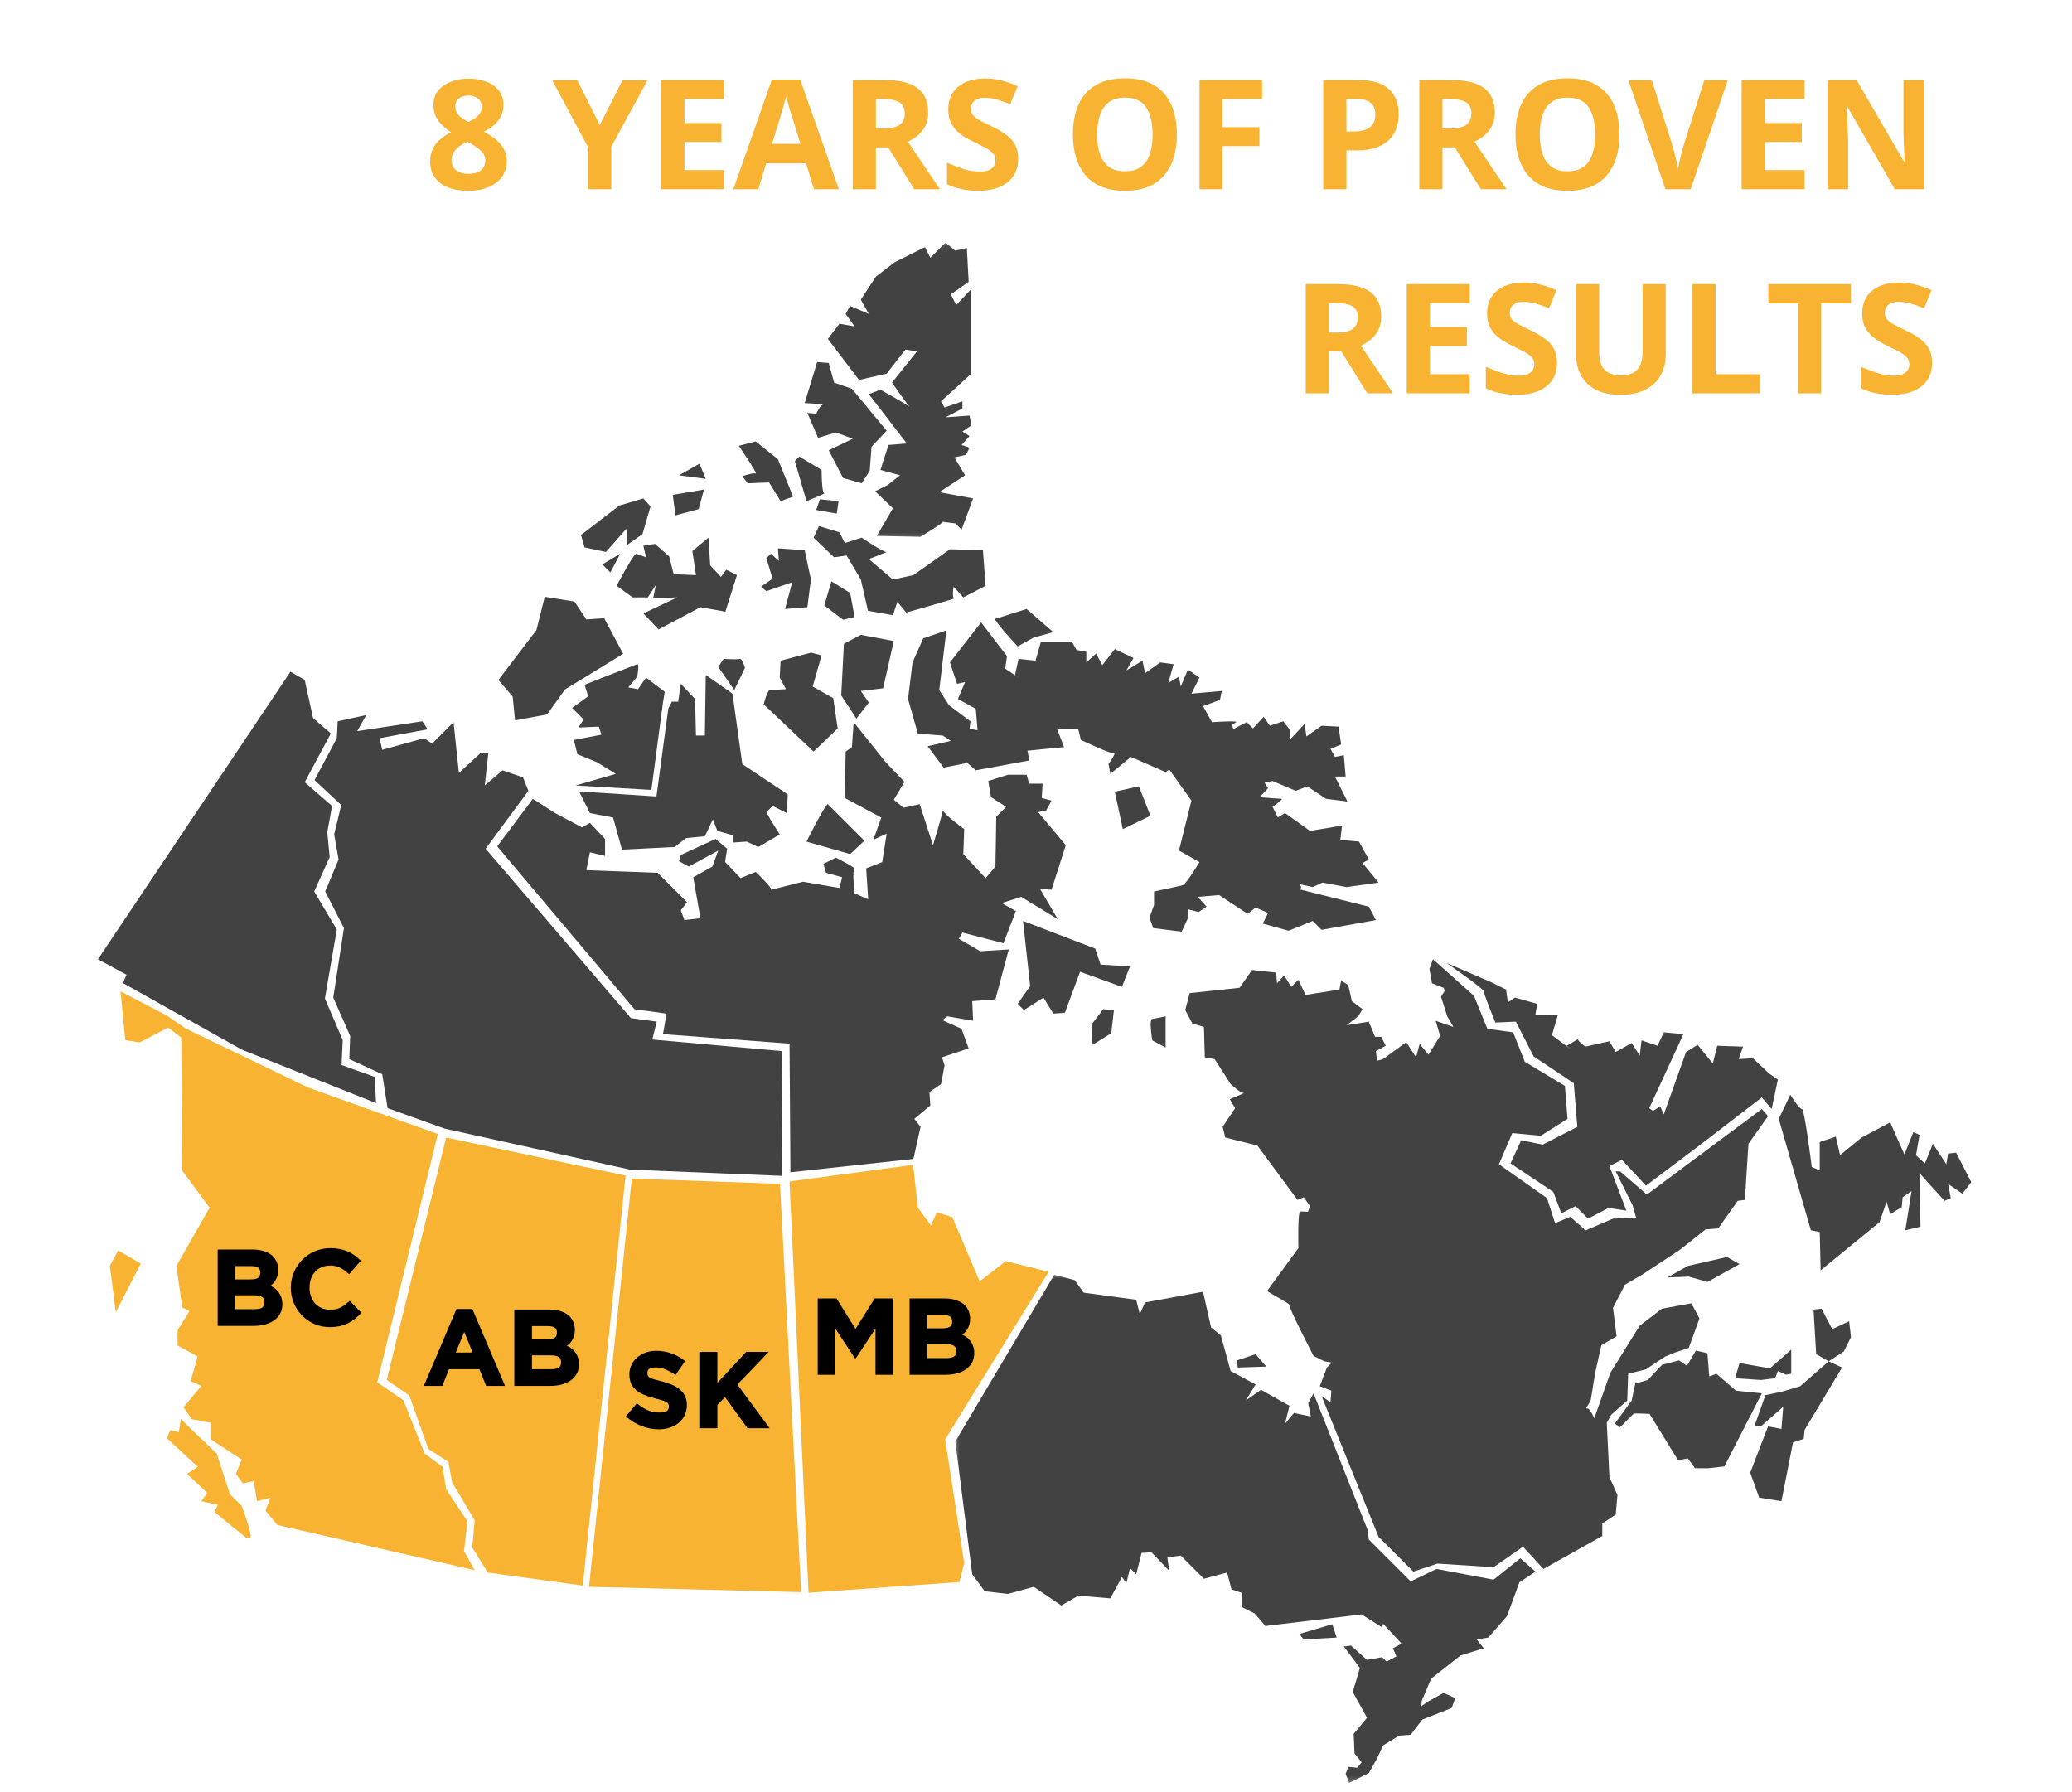
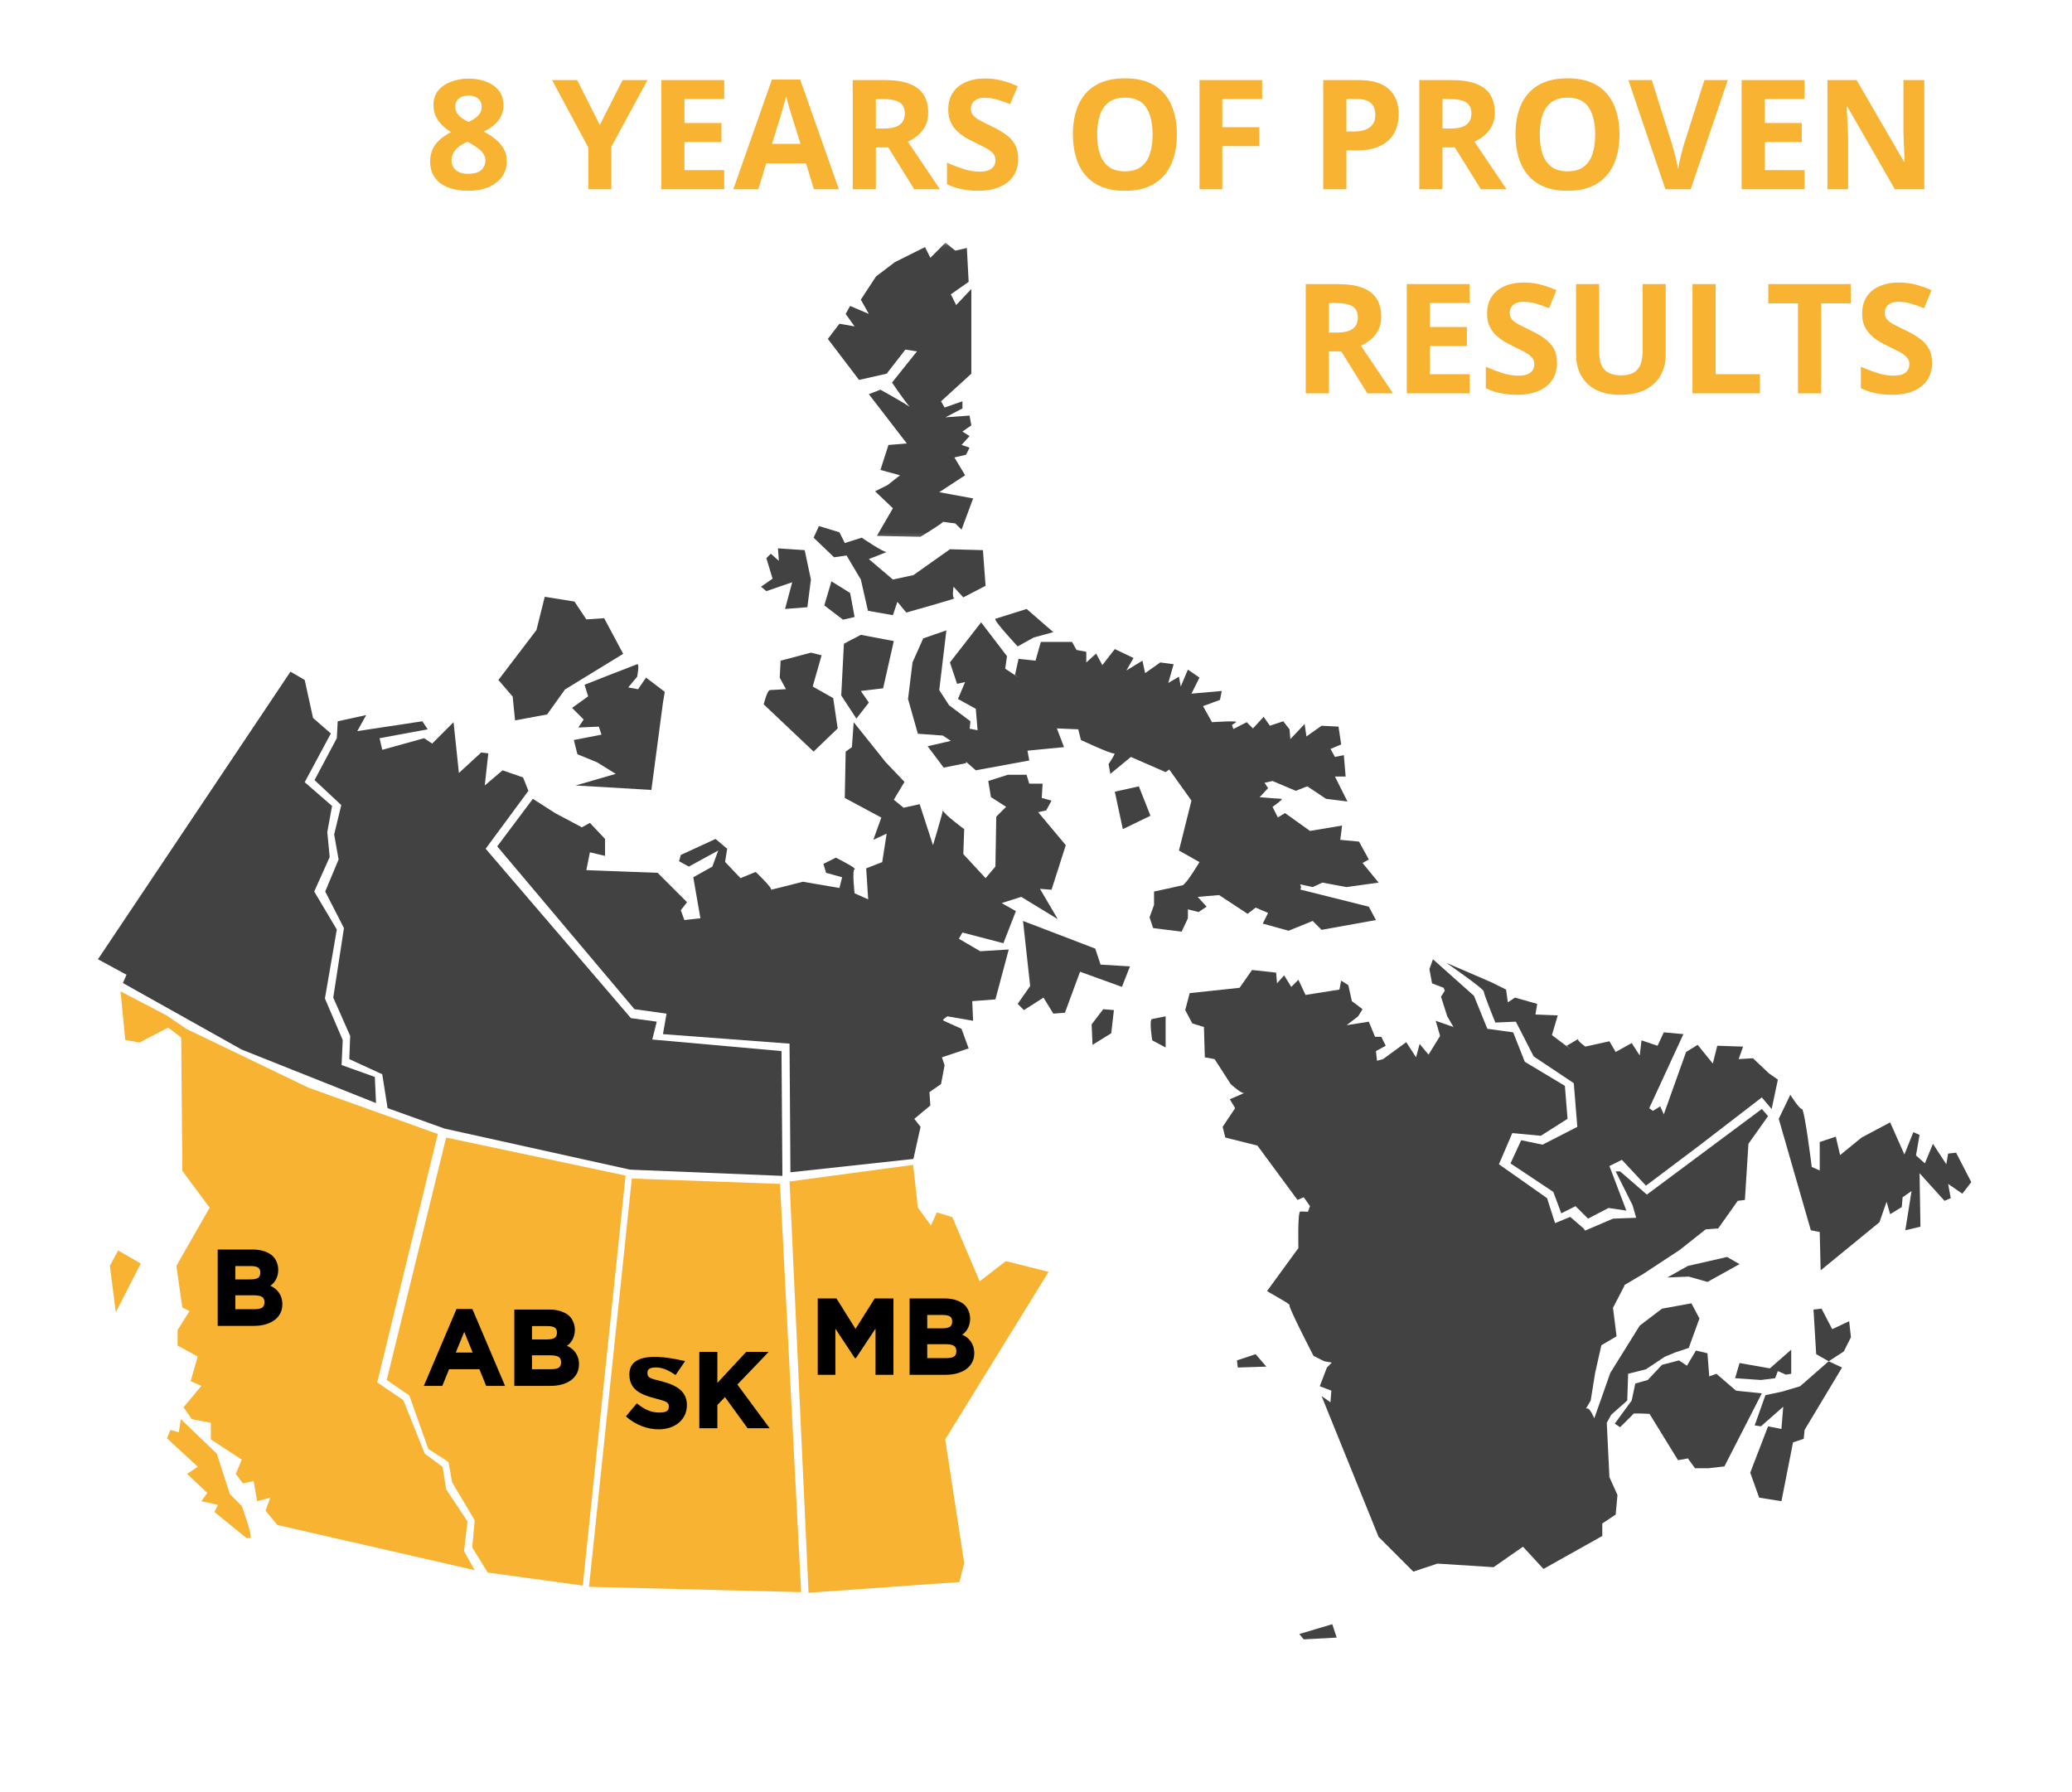
<svg xmlns="http://www.w3.org/2000/svg" width="325" height="281" viewBox="0 0 325 281" fill="none">
  <path d="M99.101 184.843L92.389 248.874L125.659 249.712L122.35 185.681L99.101 184.843ZM164.472 199.477L157.761 197.796L153.662 200.969L149.373 190.901L146.95 190.155L146.02 192.209L143.971 189.41L143.224 182.698L123.842 185.308L126.822 249.804L150.493 248.129L151.239 245.146L148.259 225.756L164.472 199.477ZM69.979 178.413L60.661 216.44L64.198 218.861L67.183 227.253L70.352 229.301L70.909 232.468L74.451 238.434L74.078 242.719L76.501 246.637L91.41 248.685L98.122 184.379L69.979 178.413Z" fill="#F8B332" />
  <path d="M73.332 238.623L69.979 233.587L69.416 230.047L66.62 227.994L63.267 219.607L59.168 216.813L68.67 177.856L48.358 170.582L29.208 161.358L26.131 159.261L18.906 155.484L19.652 163.13L21.891 163.503L26.374 161.169L28.424 162.725L28.597 183.633L32.885 189.41L27.667 198.542L28.597 205.07L29.722 205.627L27.856 208.61V211.036L31.009 212.754L29.906 216.624L31.582 217.369L28.786 220.725L30.09 222.59L33.075 223.152V225.756L37.92 228.928L36.99 231.166L38.104 232.657L39.781 232.284L40.343 235.451L42.393 234.894L41.646 236.942L43.512 239.18L74.451 246.264L72.775 243.281L73.332 238.623ZM17.229 198.542L18.165 205.816L22.075 198.175L18.533 196.121L17.229 198.542ZM36.054 234.332L34.005 227.994L28.37 222.59L28.04 224.638L26.737 224.27L26.18 225.573L31.025 230.047L29.343 231.166L32.512 234.149L31.582 235.451L34.194 236.013L33.632 237.132L38.661 241.233H39.224C39.786 241.233 37.92 236.197 37.92 236.197L36.054 234.332Z" fill="#F8B332" />
  <path d="M15.364 150.453L19.841 152.879L19.279 154.181L37.92 164.622L58.979 173.009L58.795 168.907L53.576 167.043L53.76 163.13L50.964 156.602L52.83 145.794L49.288 139.828L51.711 134.425L51.337 130.507L52.084 126.411L47.795 122.682L51.895 115.041L49.104 112.614L47.795 106.648L45.562 105.346L15.364 150.453ZM80.789 112.987L85.819 112.052L88.615 108.14L97.749 102.547L94.763 96.959L91.968 97.143L90.107 94.349L85.446 93.603L84.142 98.823L78.177 106.648L80.416 109.258L80.789 112.987Z" fill="#424242" />
  <path d="M53.528 126.27L52.414 130.88L53.111 134.798L51.013 139.829L53.95 145.562L52.273 156.467L54.928 162.476L54.788 166.113L59.958 168.491L60.796 173.803L69.741 177.013L98.82 183.449L122.723 184.427L122.582 164.854L102.313 163.038L103.011 160.239L98.96 159.683L76.176 133.117L82.882 124.033L82.044 121.936L78.832 120.818L76.036 123.195L76.593 118.159L75.479 118.018L71.98 121.234L71.141 113.268L67.788 116.624L66.528 115.781L59.958 117.602L59.536 115.781L67.085 114.387L66.247 113.128L56.042 114.668L57.443 112.15L52.971 113.128L52.83 115.781L49.337 122.352L53.528 126.27ZM91.551 112.847L90.713 114.106L93.925 113.965L94.347 115.225L90.01 116.062L90.572 118.299L93.649 119.558L96.581 121.374L90.291 123.195L102.172 123.892L103.989 110.193L104.271 108.513L101.334 106.276L100.08 108.097L98.538 107.816L99.939 106.135C99.939 106.135 100.355 104.038 99.939 104.179C99.517 104.319 91.692 107.394 91.692 107.394L92.249 109.215L89.734 111.031L91.551 112.847Z" fill="#424242" />
-   <path d="M110.56 115.365H109.165L109.024 109.631L106.785 107.254L106.369 110.053H105.39L104.828 111.123L102.967 124.919L91.411 124.168L91.686 124.314L90.854 124.168L92.53 127.529L96.164 128.226L97.559 133.257L105.807 132.841L107.624 131.442L110.56 131.161L111.82 128.507L112.518 130.323L115.033 131.02V132.139L117.131 131.998L118.948 132.841L122.306 130.88L120.906 128.642L120.208 127.389L121.187 126.405L123.42 127.529L123.561 124.589L116.433 119.839L114.892 108.794L110.701 105.859L110.56 115.365ZM116.85 104.741C116.85 104.741 116.433 103.201 116.011 103.341C115.595 103.482 113.497 103.341 113.497 103.341L112.659 104.6L115.173 108.232L116.85 104.741ZM126.498 131.998L133.349 133.96L135.583 131.858L129.85 126.13C129.434 126.13 126.498 131.998 126.498 131.998ZM95.045 86.567L98.257 82.931L98.398 85.449L100.777 83.768L102.037 79.434L100.912 78.175L97.143 79.294L91.129 83.909L91.692 85.865L95.045 86.567ZM95.742 89.783L97.284 86.843L94.488 88.524L95.742 89.783ZM101.334 87.405L99.798 86.843C99.376 86.843 96.721 91.879 96.721 91.879L99.236 93.695H101.615L102.875 91.739L102.454 93.836L106.228 93.695L100.918 96.213L103.292 98.726L109.863 95.235L113.778 95.932L115.595 90.199L113.913 89.361L113.08 90.48L111.398 88.664L111.123 84.33L108.603 86.427L109.165 90.199L105.666 90.058L104.968 87.264L102.735 85.308L100.918 85.584L101.334 87.405ZM109.581 79.856L110.42 76.781L105.525 77.618L105.947 80.834L109.581 79.856ZM109.722 72.723L106.51 74.544L110.701 75.1L109.722 72.723ZM118.532 74.263C118.11 74.122 116.433 74.684 116.433 74.684L117.272 75.803L120.624 75.662L122.442 78.597L124.399 77.9L122.025 72.025L118.532 69.232L115.876 69.929C115.876 69.929 118.948 74.403 118.532 74.263ZM129.012 63.498C128.596 63.639 128.033 64.898 128.033 64.898L126.638 64.757L128.315 68.67L131.111 67.832L133.766 68.81L129.991 70.626L132.23 74.96L135.161 75.803L136.421 73.841L136.702 70.069L139.076 67.551L133.625 60.98L130.829 60.002L129.991 56.927L128.174 56.786L126.216 63.217C126.216 63.217 129.434 63.358 129.012 63.498ZM129.293 77.338C128.872 77.338 128.872 73.706 128.872 73.706L125.378 71.609L124.68 72.306L126.498 78.597C126.498 78.597 129.71 77.338 129.293 77.338ZM131.527 78.597L128.596 78.316L128.033 79.996L131.251 80.553L131.527 78.597Z" fill="#424242" />
  <mask id="mask0_174_142" style="mask-type:luminance" maskUnits="userSpaceOnUse" x="128" y="38" width="26" height="47">
    <path d="M128.693 38.056H153.613V84.773H128.693V38.056Z" fill="white" />
  </mask>
  <g mask="url(#mask0_174_142)">
    <path d="M139.076 58.608L142.013 54.83L143.83 55.111L139.915 60.002C139.915 60.002 141.78 62.752 142.678 63.801C141.434 62.963 138.098 61.12 138.098 61.12L136.281 61.823L142.235 69.55L139.358 69.788L138.098 73.706L141.175 74.544L139.217 76.078L137.259 77.056L140.055 79.715L137.541 84.049L144.387 84.19C144.387 84.19 147.832 82.098 147.913 81.839C148.286 81.909 149.838 82.093 149.838 82.093L150.823 83.071L152.64 78.175L147.324 77.197L151.38 74.544L149.703 71.745L151.52 71.328L152.077 70.21L150.823 69.788L152.077 68.394L150.958 67.692L152.358 66.713L152.077 65.179L148.302 65.454L150.958 64.06V62.941L148.162 63.92L147.605 62.941L152.358 58.608V45.325L149.979 47.843L149.141 46.162L151.937 44.206L151.655 38.894L149.838 39.31L148.302 38.056L145.928 40.434L145.09 38.754L140.337 41.131L137.4 43.368L135.02 47L136.281 49.237L133.344 47.983L132.646 49.237L134.047 51.193L131.668 50.777L129.85 53.155L134.745 59.586L139.076 58.608Z" fill="#424242" />
  </g>
  <path d="M120.208 92.717L124.264 91.317L123.139 95.511L126.638 95.235L127.195 90.896L126.216 86.286L122.025 86.005L122.166 87.962L120.906 86.843L120.208 87.546L121.181 90.761L119.37 92.02L120.208 92.717ZM143.273 90.199L140.055 90.896L136.281 87.686C136.281 87.686 139.498 86.427 139.076 86.567C138.66 86.708 135.166 84.33 135.166 84.33L132.511 85.168L131.668 83.487L128.455 82.509L127.617 84.33L130.829 87.405L132.787 87.124L135.026 90.896L136.14 95.792L140.055 96.489L140.758 94.392L142.154 96.073C142.154 96.073 150.12 93.836 149.703 93.836C149.281 93.836 149.563 92.02 149.563 92.02L151.098 93.695L154.592 91.879L154.176 86.286L149.005 86.146L143.273 90.199ZM130.413 91.177L129.293 94.954L132.23 97.192L134.047 96.77L133.344 92.998L130.413 91.177ZM127.195 102.363L122.442 103.622L122.301 106.276L123.28 108.091L120.765 108.232C120.343 108.232 119.786 110.469 119.786 110.469L127.617 117.878L131.392 114.246L130.689 109.491L127.476 107.675L128.872 102.779L127.195 102.363ZM140.196 100.547L135.026 99.569L132.371 100.963L131.949 109.075L134.328 112.706L136.281 110.193L135.026 108.372L138.519 107.956L140.196 100.547Z" fill="#424242" />
  <path d="M165.916 144.163L163.12 139.407L164.937 139.548L167.171 132.56L162.839 127.383L164.099 127.108L164.937 125.568L163.401 125.152L163.537 122.914H161.444L161.022 121.515H158.091L155.014 122.493L155.43 125.011L157.81 126.546L156.268 128.086L156.133 135.916L154.592 137.732L151.098 133.955L151.239 130.042C151.239 130.042 148.156 127.789 147.891 127.108C147.718 128.026 146.345 132.56 146.345 132.56L144.252 126.13L141.732 126.686L140.196 125.433L141.872 122.633L138.936 119.558L133.906 113.268L133.625 117.181L132.646 117.883L132.506 125.152L138.238 128.226L136.983 131.723L139.076 130.745L138.379 135.214L135.864 136.192L136.178 141.055L134.047 140.11C134.047 140.11 133.625 136.473 134.047 136.332C134.463 136.192 131.11 134.517 131.11 134.517L129.153 135.495L129.575 136.894L132.089 137.591L131.667 139.272L125.935 138.294C125.935 138.294 120.484 139.688 120.906 139.548C121.327 139.407 118.531 136.754 118.531 136.754L116.152 137.732L113.729 135.181L114.059 133.117L112.237 131.582L106.785 134.095L106.51 135.073L108.045 135.916L112.658 133.398L111.728 135.927L108.743 137.591L109.863 144.022L107.348 144.303L106.785 142.763L107.764 141.504L103.151 136.894L91.968 136.473L92.53 133.679L94.904 134.236V131.582L92.53 129.064L91.27 129.761L87.079 127.529L83.58 125.292L77.993 132.744L99.517 158.283L104.552 158.98L103.989 162.195L123.842 163.687L123.983 183.865L143.273 181.768L144.392 176.737L143.414 175.478L145.928 173.382L145.788 171.285L147.605 170.026L148.162 167.091L147.745 165.832L151.937 164.433L150.817 161.358L148.027 160.099L147.913 159.915L148.584 159.402L152.634 160.099L152.499 157.024L156.133 156.743L158.226 148.918L153.754 149.194L150.401 147.237L150.958 146.259L157.388 147.935L159.345 142.903L157.112 141.644L160.184 140.666L165.916 144.163Z" fill="#424242" />
  <path d="M147.886 126.967C147.864 127 147.87 127.048 147.891 127.108C147.918 126.973 147.918 126.913 147.886 126.967ZM177.24 151.571L172.627 151.29L171.789 148.778L160.465 144.444L161.584 154.646L159.627 157.445L160.606 158.424L163.677 156.467L165.219 158.98L167.036 158.84L169.41 152.409L175.98 154.787L177.24 151.571ZM178.636 123.33L174.861 124.173L176.121 130.042L180.453 127.945L178.636 123.33ZM171.367 163.876L174.304 162.055L174.72 158.424L173.044 158.283L171.227 160.661L171.367 163.876ZM180.734 163.174L182.832 164.292V159.402L180.734 159.818C180.177 159.818 180.734 163.174 180.734 163.174ZM162.141 99.985L165.219 99.148L161.027 95.511L156.133 97.051C155.711 97.192 159.627 101.385 159.627 101.385L162.141 99.985Z" fill="#424242" />
  <path d="M162.423 103.622L159.767 103.341L159.205 105.859L159.897 106.357L157.669 104.876L157.95 102.92L153.894 97.608L149 103.898L150.119 107.254L151.38 106.978L150.26 109.631L153.056 111.172L153.337 114.527L152.093 114.295L152.218 113.128L148.865 110.61L147.324 108.232L148.443 98.867C148.021 99.007 144.809 100.126 144.809 100.126L143.132 103.898L142.429 109.631L143.971 115.084L147.886 115.365L149.141 116.203L145.506 117.04L148.021 120.396L151.52 119.699L151.542 119.488L153.056 120.818L161.444 119.277L161.163 117.737L166.895 117.181L165.776 114.246L169.129 114.387L169.55 116.062C169.55 116.062 174.304 118.299 174.726 118.159C175.142 118.018 173.882 119.839 173.882 119.839L174.163 121.374L177.381 118.721L182.832 121.099C182.832 121.099 183.043 120.947 183.4 120.693L186.883 125.568L184.925 133.398L188.143 135.214C188.143 135.214 186.045 138.71 185.488 138.85C184.925 138.991 181.015 139.829 181.015 139.829V141.925L180.312 143.881L180.875 145.562L185.347 146.119L186.326 144.022V142.622L188.002 143.044L189.262 142.206L187.862 140.666L191.215 140.385L195.692 143.325L196.947 142.347L198.905 143.184L198.067 144.86L202.123 145.978L205.897 144.444L207.293 145.838L215.821 144.303L214.702 142.206L203.967 139.521L204.08 139.131L203.934 138.699C204.772 138.867 205.897 139.131 205.897 139.131L207.433 138.429L211.208 139.131L216.237 138.429L213.723 135.354L214.702 134.797L213.166 131.998L210.229 131.723L210.51 129.485L205.476 130.323L201.56 127.524L200.435 128.205L199.602 126.546C199.602 126.546 201.42 125.287 201.003 125.287C200.668 125.287 198.434 125.108 197.569 125.038L198.905 123.611L198.348 122.774L199.602 122.493L203.242 124.033L205.054 123.33L207.99 125.287L211.349 125.708L209.391 121.796H211.067L210.786 118.44L209.391 118.721L208.693 117.462L210.37 116.759L209.948 113.965L207.293 113.825L204.918 115.505L204.637 113.549L202.398 115.922L202.263 114.387L201.284 113.128L199.186 113.825L198.207 112.425L196.531 114.246L195.552 113.268C195.552 113.268 194.194 113.976 193.459 114.344L193.232 113.717C193.589 113.463 193.821 113.301 193.875 113.268C194.292 112.987 190.101 113.268 190.101 113.268L188.7 110.75L191.355 109.772L191.637 108.372L186.883 108.794L188.143 106.276L186.326 105.022L185.206 107.675L184.925 106.135L183.249 107.113L184.087 104.179L181.989 103.898L179.615 105.578L179.198 103.622L176.678 105.157L177.797 103.201L174.861 101.801L172.909 104.319L171.93 102.504L170.389 103.898V102.223L168.853 101.942L168.155 100.683H163.261L162.423 103.622ZM309.2 185.405L306.821 180.79L305.566 180.931L305.285 182.606L303.187 179.391L301.927 182.466L300.531 181.212L301.088 177.996L300.11 177.575L298.714 181.071L296.475 176.035L292.003 178.413L288.623 181.169L287.953 178.272L285.432 179.115V183.579L284.178 183.028C284.178 183.028 283.058 173.944 282.636 173.944C282.22 173.944 280.819 171.706 280.819 171.706L279.002 175.478L284.037 192.955L285.432 193.23L285.573 199.245L294.799 191.695L295.918 188.48L296.475 190.436L298.298 189.318L298.433 187.783L299.834 186.805L298.855 192.955L301.229 192.393L301.088 184.006L305.004 188.34L305.983 187.918L305.566 185.681L307.8 187.221L309.2 185.405ZM270.896 197.148L264.747 198.548L261.529 200.363L264.888 200.223L267.824 201.06L272.853 198.267L270.896 197.148ZM277.466 168.35L274.952 165.973L272.713 166.113L273.41 164.152L269.36 164.017L268.662 166.81L266.283 163.876L264.466 164.995L260.972 174.781L260.41 173.522L259.269 174.235L258.69 173.803L264.049 162.195L260.972 161.914L259.993 164.017L257.479 163.174L257.197 165.551L255.937 163.595L253.423 164.995L252.444 163.314L248.669 164.152C248.669 164.152 247.485 163.292 247.479 162.99C247.068 163.265 245.732 164.017 245.732 164.017L246.289 164.497L243.423 162.352L244.337 159.261L240.838 159.121L241.119 157.445L237.626 156.467L236.544 157.186L236.506 157.164L236.231 155.208L233.992 154.09L226.864 151.015C226.864 151.015 232.732 155.068 232.732 155.489C232.732 155.905 234.549 160.38 234.549 160.38L237.767 160.239L240.562 165.692L246.852 169.885L247.409 176.737L241.963 179.531L238.605 178.834L236.928 182.471L243.64 186.94L244.894 190.296L247.133 189.177L249.091 191.133L252.303 189.458L255.099 189.874L252.444 182.887L254.401 181.909L258.176 185.962L266.526 179.677L276.347 172.122L277.888 173.938L278.867 169.329L277.466 168.35Z" fill="#424242" />
  <path d="M247.55 162.898C247.501 162.914 247.479 162.947 247.479 162.99C247.604 162.903 247.647 162.866 247.55 162.898ZM278.445 216.159L278.862 215.04L280.122 215.602L280.96 215.462V211.685L277.607 214.619L272.853 213.781L272.156 216.159L276.206 216.44L278.445 216.159ZM287.39 208.469L285.714 205.254L284.454 205.394L284.875 212.387L286.833 213.506L289.207 211.966L290.327 209.728L290.045 207.216L287.39 208.469Z" fill="#424242" />
  <mask id="mask1_174_142" style="mask-type:luminance" maskUnits="userSpaceOnUse" x="149" y="199" width="94" height="81">
    <path d="M149.46 199.596H242.217V279.779H149.46V199.596Z" fill="white" />
  </mask>
  <g mask="url(#mask1_174_142)">
-     <path d="M149.844 226.086L152.499 246.918L154.457 249.571L158.091 249.993L162.141 248.874L166.473 251.809L169.134 250.268L174.163 250.69L175.98 247.334L176.678 248.312L177.241 245.94L178.219 246.918L179.058 243.562L180.604 243.459L183.389 246.356L183.108 244.259L185.206 243.978L188.841 247.615L192.475 246.637L193.172 249.29L194.854 249.852V252.09L196.807 253.068L198.488 255.024L213.582 253.208L216.659 255.164L216.962 254.689L219.736 257.677L219.785 257.818L218.476 258.52L219.033 259.779L217.497 260.617L216.8 259.914L214.42 260.336L211.906 258.099L210.786 258.239L213.306 261.595L212.187 265.367L214.42 269.42L212.327 271.938L212.463 275.013L213.582 276.413L212.884 277.25L211.484 277.115L211.067 278.228L211.624 279.628L214.702 278.093L215.962 275.856L216.94 273.754L219.455 272.219L221.272 272.079L223.089 269.701L227.702 267.885L228.259 266.345L226.442 265.507L223.928 266.907L222.949 267.604L223.008 266.767L224.49 263.27L229.103 259.639L232.732 258.52L231.618 257.121L233.435 256.84L236.371 253.484L238.324 248.172L240.844 246.496L238.464 244.4L234.273 247.756L225.323 246.075L221.272 248.031L214.702 241.465L214.561 240.066L206.033 218.537L205.194 220.077L205.616 222.168L202.961 221.611L201.56 223.292L202.258 220.493L197.791 217.975L195.411 219.655L196.947 217.137L193.032 215.04L191.496 209.447L189.96 208.193L188.7 202.595L179.615 204.276L178.776 206.097L178.219 203.854L169.972 202.741L168.572 200.779L165.359 199.942L149.844 226.086Z" fill="#424242" />
-   </g>
+     </g>
  <path d="M203.799 256.283L204.497 257.121L209.667 256.84L208.969 254.743L203.799 256.283ZM196.947 212.387L194.016 213.365L194.151 214.484L198.629 214.343L196.947 212.387ZM272.296 218.115L269.219 215.462L268.1 215.878L267.819 212.246L266.007 211.825L264.606 214.203L263.346 213.365L260.691 214.062L258.452 216.44L256.5 216.997L255.937 219.655L253.282 223.287L254.12 223.849L256.219 221.752C255.797 221.611 258.733 221.752 258.733 221.752L263.206 229.02L264.747 228.739L265.866 230.279H267.959L270.474 229.998L276.347 218.537L272.296 218.115ZM279.565 218.256L276.909 218.818L275.228 223.568L276.206 223.708L279.705 220.633L279.424 224.13L277.326 223.708L274.53 230.976L275.931 234.894L279.424 235.451L281.241 226.226L282.918 225.664L283.058 224.265L288.931 214.484L286.833 213.506L282.361 217.418L279.565 218.256Z" fill="#424242" />
  <path d="M276.347 173.938L258.317 187.361L254.12 183.725H253.423L256.078 189.037L256.64 190.998L253.006 191.133L248.631 193.009L248.393 192.674L246.295 190.858L243.915 191.836L242.661 187.918L235.111 182.606L237.21 177.715L241.682 178.137L245.873 175.478L245.457 170.307L239.167 166.529L237.345 161.914L233.294 161.358L231.196 156.186L224.766 150.453L224.209 151.993L224.625 154.23L226.442 154.927L226.615 155.397L226.026 156.327L227.005 159.402L227.984 161.077L225.188 160.099L225.885 162.476L224.068 165.411L222.673 163.735L222.111 165.832L220.575 163.454L216.935 166.113L215.989 166.373L215.821 164.854L217.357 164.016L216.659 162.617H215.68L214.702 160.239L211.208 160.796L213.025 159.402L213.723 158.283L212.046 157.024L211.484 154.506L210.37 153.808L210.089 155.208L204.778 156.046L203.659 153.668L202.539 154.787L201.42 152.971L200.306 154.23L200.165 152.549L196.39 152.133L194.433 154.927L186.607 155.765L185.904 158.423L187.024 160.52L188.841 161.077L188.981 165.832L190.517 166.113L193.037 170.026C193.037 170.026 194.714 171.566 195.13 171.425C195.552 171.285 192.897 172.403 192.897 172.403L193.735 173.803L191.777 176.737L192.194 178.413L197.228 179.672L203.518 188.199L204.497 187.778L205.476 189.177L205.151 190.053C204.405 190.015 203.978 190.004 203.94 190.015C203.518 190.155 203.659 195.748 203.659 195.748L198.764 202.46C198.483 202.46 202.539 204.557 202.263 204.697C201.982 204.838 206.033 212.663 206.033 212.663L207.715 213.5L208.899 213.711L208.131 214.484L207.011 217.418L208.829 218.115L208.688 219.936L207.293 218.958L216.237 241.044L221.689 246.497L225.463 245.238L234.273 245.8L238.886 242.584L242.098 246.075L251.324 240.904V238.947L253.423 237.548L253.704 234.473L252.444 231.679L252.027 223.152L252.725 221.893L255.24 219.655L255.38 215.462L258.176 214.759L261.113 212.803L262.789 212.106L264.888 211.409L266.564 206.794L265.304 204.416L260.691 205.254L257.197 207.913L252.584 215.321L250.07 222.449C250.07 222.449 249.367 220.774 248.95 220.914C248.934 220.92 248.875 220.909 248.777 220.898L249.507 219.655L250.205 215.321L251.184 210.987L253.563 209.588L253.006 205.113L254.818 201.622L254.775 201.558L257.754 199.801L263.487 196.029L267.543 192.814L269.501 192.674L272.572 188.34L273.692 188.199L274.249 179.391L277.326 175.057L276.347 173.938Z" fill="#424242" />
  <path d="M34.275 207.953H39.813C42.431 207.953 44.291 206.699 44.291 204.581V204.559C44.291 202.982 43.318 202.03 42.387 201.663C42.907 201.36 43.642 200.496 43.642 199.177V199.156C43.642 198.356 43.339 197.578 42.82 197.037C42.149 196.389 41.003 195.978 39.683 195.978H34.146V207.953H34.275ZM40.83 199.609C40.83 200.474 40.267 200.669 39.121 200.669H36.914V198.572H39.294C40.376 198.572 40.83 198.831 40.83 199.588V199.609ZM41.479 204.235V204.278C41.479 205.121 40.938 205.338 39.813 205.338H36.914V203.154H39.727C41.046 203.154 41.479 203.457 41.479 204.235Z" fill="black" />
-   <path d="M51.711 208.148C53.961 208.148 55.389 207.305 56.687 205.9L54.848 204.019C53.81 204.949 53.117 205.424 51.798 205.424C49.808 205.424 48.553 203.954 48.553 201.966V201.922C48.553 199.934 49.829 198.486 51.798 198.486C52.966 198.486 53.745 198.939 54.761 199.847L56.6 197.729C55.41 196.54 54.004 195.762 51.819 195.762C48.25 195.762 45.611 198.658 45.611 201.966V201.987C45.611 205.338 48.294 208.148 51.711 208.148Z" fill="black" />
  <path d="M66.695 217.366H69.377L70.437 214.75H75.196L76.256 217.366H79.22L74.093 205.304H71.605L66.478 217.366H66.695ZM71.41 212.329L72.817 208.892L74.136 212.135H71.497L71.41 212.329Z" fill="black" />
  <path d="M80.803 217.366H86.341C88.958 217.366 90.819 216.112 90.819 213.994V213.972C90.819 212.394 89.845 211.443 88.915 211.076C89.434 210.773 90.17 209.908 90.17 208.59V208.568C90.17 207.768 89.867 206.99 89.348 206.45C88.677 205.801 87.531 205.391 86.211 205.391H80.673V217.366H80.803ZM87.358 209.022C87.358 209.887 86.795 210.081 85.649 210.081H83.442V207.985H85.822C86.903 207.985 87.358 208.244 87.358 209V209.022ZM88.007 213.648V213.691C88.007 214.534 87.466 214.75 86.341 214.75H83.442V212.567H86.254C87.574 212.567 88.007 212.87 88.007 213.648Z" fill="black" />
-   <path d="M103.327 224.179C105.836 224.179 107.74 222.688 107.74 220.396V220.353C107.74 218.321 106.269 217.305 103.911 216.678C101.899 216.181 101.553 216.095 101.553 215.338V215.317C101.553 214.733 101.921 214.474 102.894 214.474C103.889 214.474 104.776 214.863 105.966 215.663L107.459 213.479C106.182 212.442 104.625 211.858 102.938 211.858C100.558 211.858 98.719 213.436 98.719 215.533V215.576C98.719 217.889 100.385 218.71 102.721 219.316C104.668 219.813 104.906 219.964 104.906 220.613V220.634C104.906 221.326 104.43 221.542 103.392 221.542C102.051 221.542 101.056 221.045 99.888 220.094L98.179 222.147C99.693 223.509 101.575 224.179 103.327 224.179Z" fill="black" />
+   <path d="M103.327 224.179C105.836 224.179 107.74 222.688 107.74 220.396V220.353C107.74 218.321 106.269 217.305 103.911 216.678C101.899 216.181 101.553 216.095 101.553 215.338V215.317C101.553 214.733 101.921 214.474 102.894 214.474C103.889 214.474 104.776 214.863 105.966 215.663L107.459 213.479C100.558 211.858 98.719 213.436 98.719 215.533V215.576C98.719 217.889 100.385 218.71 102.721 219.316C104.668 219.813 104.906 219.964 104.906 220.613V220.634C104.906 221.326 104.43 221.542 103.392 221.542C102.051 221.542 101.056 221.045 99.888 220.094L98.179 222.147C99.693 223.509 101.575 224.179 103.327 224.179Z" fill="black" />
  <path d="M109.819 224.006H112.523V220.353L113.713 219.121L117.26 224.006H120.721L115.659 217.154L120.57 212.031H117.044L112.523 216.895V212.031H109.689V224.006H109.819Z" fill="black" />
  <path d="M128.393 215.623H131.033V207.906L130.795 208.036L134.083 213.007H134.256L137.587 207.992L137.327 207.863V215.623H140.14V203.648H137.198L134.191 208.425L131.206 203.648H128.264V215.623H128.393Z" fill="black" />
  <path d="M142.802 215.623H148.339C150.957 215.623 152.817 214.369 152.817 212.251V212.229C152.817 210.651 151.844 209.7 150.914 209.333C151.433 209.03 152.168 208.165 152.168 206.847V206.825C152.168 206.025 151.865 205.247 151.346 204.707C150.676 204.058 149.529 203.648 148.21 203.648H142.672V215.623H142.802ZM149.356 207.279C149.356 208.144 148.794 208.338 147.647 208.338H145.441V206.242H147.82C148.902 206.242 149.356 206.501 149.356 207.258V207.279ZM150.005 211.905V211.948C150.005 212.791 149.464 213.007 148.339 213.007H145.441V210.824H148.253C149.572 210.824 150.005 211.127 150.005 211.905Z" fill="black" />
  <path d="M73.492 12.331C74.477 12.331 75.383 12.484 76.211 12.788C77.047 13.093 77.715 13.554 78.215 14.171C78.715 14.78 78.965 15.546 78.965 16.468C78.965 17.155 78.828 17.757 78.555 18.273C78.289 18.788 77.926 19.241 77.465 19.632C77.004 20.015 76.481 20.351 75.894 20.64C76.504 20.96 77.082 21.335 77.629 21.765C78.176 22.187 78.621 22.683 78.965 23.253C79.316 23.823 79.492 24.488 79.492 25.245C79.492 26.198 79.238 27.027 78.731 27.73C78.223 28.425 77.519 28.964 76.621 29.347C75.723 29.73 74.68 29.921 73.492 29.921C72.211 29.921 71.121 29.738 70.223 29.37C69.324 29.003 68.641 28.48 68.172 27.8C67.703 27.113 67.469 26.292 67.469 25.339C67.469 24.558 67.613 23.878 67.902 23.3C68.199 22.722 68.598 22.226 69.098 21.812C69.598 21.39 70.148 21.03 70.75 20.734C70.242 20.413 69.777 20.05 69.356 19.644C68.941 19.238 68.609 18.773 68.359 18.249C68.117 17.726 67.996 17.124 67.996 16.445C67.996 15.538 68.25 14.78 68.758 14.171C69.273 13.562 69.949 13.105 70.785 12.8C71.621 12.488 72.523 12.331 73.492 12.331ZM70.82 25.128C70.82 25.745 71.039 26.257 71.477 26.663C71.922 27.062 72.578 27.261 73.445 27.261C74.344 27.261 75.016 27.07 75.461 26.687C75.906 26.296 76.129 25.784 76.129 25.152C76.129 24.714 76 24.331 75.742 24.003C75.492 23.675 75.176 23.382 74.793 23.124C74.41 22.859 74.023 22.613 73.633 22.386L73.316 22.222C72.816 22.448 72.379 22.702 72.004 22.984C71.637 23.265 71.348 23.581 71.137 23.933C70.926 24.284 70.82 24.683 70.82 25.128ZM73.469 14.98C72.875 14.98 72.383 15.132 71.992 15.437C71.602 15.742 71.406 16.171 71.406 16.726C71.406 17.116 71.5 17.46 71.688 17.757C71.883 18.046 72.137 18.3 72.449 18.519C72.769 18.738 73.117 18.941 73.492 19.128C73.852 18.956 74.188 18.765 74.5 18.554C74.812 18.343 75.066 18.089 75.262 17.792C75.457 17.495 75.555 17.14 75.555 16.726C75.555 16.171 75.356 15.742 74.957 15.437C74.566 15.132 74.07 14.98 73.469 14.98ZM94.082 19.609L97.656 12.554H101.57L95.887 23.019V29.687H92.277V23.136L86.594 12.554H90.531L94.082 19.609ZM113.594 29.687H103.727V12.554H113.594V15.53H107.359V19.292H113.16V22.269H107.359V26.687H113.594V29.687ZM127.668 29.687L126.426 25.609H120.18L118.938 29.687H115.023L121.07 12.484H125.512L131.582 29.687H127.668ZM125.559 22.562L124.316 18.577C124.238 18.312 124.133 17.972 124 17.558C123.875 17.136 123.746 16.71 123.613 16.28C123.488 15.843 123.387 15.464 123.309 15.144C123.23 15.464 123.121 15.863 122.98 16.339C122.848 16.808 122.719 17.253 122.594 17.675C122.469 18.097 122.379 18.398 122.324 18.577L121.094 22.562H125.559ZM138.742 12.554C140.297 12.554 141.578 12.742 142.586 13.117C143.602 13.492 144.355 14.058 144.848 14.816C145.34 15.573 145.586 16.53 145.586 17.687C145.586 18.468 145.438 19.152 145.141 19.738C144.844 20.323 144.453 20.82 143.969 21.226C143.484 21.632 142.961 21.964 142.398 22.222L147.438 29.687H143.406L139.316 23.113H137.383V29.687H133.75V12.554H138.742ZM138.484 15.53H137.383V20.159H138.555C139.758 20.159 140.617 19.96 141.133 19.562C141.656 19.155 141.918 18.562 141.918 17.78C141.918 16.968 141.637 16.39 141.074 16.046C140.52 15.702 139.656 15.53 138.484 15.53ZM159.707 24.929C159.707 25.945 159.461 26.827 158.969 27.577C158.477 28.327 157.758 28.905 156.812 29.312C155.875 29.718 154.734 29.921 153.391 29.921C152.797 29.921 152.215 29.882 151.645 29.804C151.082 29.726 150.539 29.613 150.016 29.464C149.5 29.308 149.008 29.116 148.539 28.89V25.515C149.352 25.874 150.195 26.198 151.07 26.488C151.945 26.777 152.812 26.921 153.672 26.921C154.266 26.921 154.742 26.843 155.102 26.687C155.469 26.53 155.734 26.316 155.898 26.042C156.062 25.769 156.145 25.456 156.145 25.105C156.145 24.675 156 24.308 155.711 24.003C155.422 23.698 155.023 23.413 154.516 23.148C154.016 22.882 153.449 22.597 152.816 22.292C152.418 22.105 151.984 21.878 151.516 21.613C151.047 21.339 150.602 21.007 150.18 20.616C149.758 20.226 149.41 19.753 149.137 19.198C148.871 18.636 148.738 17.964 148.738 17.183C148.738 16.159 148.973 15.284 149.441 14.558C149.91 13.831 150.578 13.277 151.445 12.894C152.32 12.503 153.352 12.308 154.539 12.308C155.43 12.308 156.277 12.413 157.082 12.624C157.895 12.827 158.742 13.124 159.625 13.515L158.453 16.339C157.664 16.019 156.957 15.773 156.332 15.601C155.707 15.421 155.07 15.331 154.422 15.331C153.969 15.331 153.582 15.405 153.262 15.554C152.941 15.695 152.699 15.898 152.535 16.163C152.371 16.421 152.289 16.722 152.289 17.066C152.289 17.472 152.406 17.816 152.641 18.097C152.883 18.37 153.242 18.636 153.719 18.894C154.203 19.152 154.805 19.452 155.523 19.796C156.398 20.21 157.145 20.644 157.762 21.097C158.387 21.542 158.867 22.07 159.203 22.679C159.539 23.28 159.707 24.03 159.707 24.929ZM184.598 21.097C184.598 22.417 184.434 23.62 184.105 24.706C183.777 25.784 183.277 26.714 182.605 27.495C181.941 28.277 181.098 28.878 180.074 29.3C179.051 29.714 177.84 29.921 176.441 29.921C175.043 29.921 173.832 29.714 172.809 29.3C171.785 28.878 170.938 28.277 170.266 27.495C169.602 26.714 169.105 25.78 168.777 24.695C168.449 23.609 168.285 22.402 168.285 21.073C168.285 19.3 168.574 17.757 169.152 16.445C169.738 15.124 170.637 14.101 171.848 13.374C173.059 12.648 174.598 12.284 176.465 12.284C178.324 12.284 179.852 12.648 181.047 13.374C182.25 14.101 183.141 15.124 183.719 16.445C184.305 17.765 184.598 19.316 184.598 21.097ZM172.094 21.097C172.094 22.292 172.242 23.323 172.539 24.191C172.844 25.05 173.316 25.714 173.957 26.183C174.598 26.644 175.426 26.874 176.441 26.874C177.473 26.874 178.309 26.644 178.949 26.183C179.59 25.714 180.055 25.05 180.344 24.191C180.641 23.323 180.789 22.292 180.789 21.097C180.789 19.3 180.453 17.886 179.781 16.855C179.109 15.823 178.004 15.308 176.465 15.308C175.441 15.308 174.605 15.542 173.957 16.011C173.316 16.472 172.844 17.136 172.539 18.003C172.242 18.863 172.094 19.894 172.094 21.097ZM191.723 29.687H188.148V12.554H197.969V15.53H191.723V19.948H197.535V22.913H191.723V29.687ZM213.027 12.554C215.238 12.554 216.852 13.03 217.867 13.984C218.883 14.929 219.391 16.234 219.391 17.898C219.391 18.648 219.277 19.366 219.051 20.054C218.824 20.734 218.453 21.339 217.938 21.87C217.43 22.402 216.75 22.823 215.898 23.136C215.047 23.441 213.996 23.593 212.746 23.593H211.188V29.687H207.555V12.554H213.027ZM212.84 15.53H211.188V20.616H212.383C213.062 20.616 213.652 20.527 214.152 20.347C214.652 20.167 215.039 19.886 215.312 19.503C215.586 19.12 215.723 18.628 215.723 18.027C215.723 17.183 215.488 16.558 215.02 16.152C214.551 15.738 213.824 15.53 212.84 15.53ZM227.617 12.554C229.172 12.554 230.453 12.742 231.461 13.117C232.477 13.492 233.23 14.058 233.723 14.816C234.215 15.573 234.461 16.53 234.461 17.687C234.461 18.468 234.312 19.152 234.016 19.738C233.719 20.323 233.328 20.82 232.844 21.226C232.359 21.632 231.836 21.964 231.273 22.222L236.312 29.687H232.281L228.191 23.113H226.258V29.687H222.625V12.554H227.617ZM227.359 15.53H226.258V20.159H227.43C228.633 20.159 229.492 19.96 230.008 19.562C230.531 19.155 230.793 18.562 230.793 17.78C230.793 16.968 230.512 16.39 229.949 16.046C229.395 15.702 228.531 15.53 227.359 15.53ZM254.02 21.097C254.02 22.417 253.855 23.62 253.527 24.706C253.199 25.784 252.699 26.714 252.027 27.495C251.363 28.277 250.52 28.878 249.496 29.3C248.473 29.714 247.262 29.921 245.863 29.921C244.465 29.921 243.254 29.714 242.23 29.3C241.207 28.878 240.359 28.277 239.688 27.495C239.023 26.714 238.527 25.78 238.199 24.695C237.871 23.609 237.707 22.402 237.707 21.073C237.707 19.3 237.996 17.757 238.574 16.445C239.16 15.124 240.059 14.101 241.27 13.374C242.48 12.648 244.02 12.284 245.887 12.284C247.746 12.284 249.273 12.648 250.469 13.374C251.672 14.101 252.562 15.124 253.141 16.445C253.727 17.765 254.02 19.316 254.02 21.097ZM241.516 21.097C241.516 22.292 241.664 23.323 241.961 24.191C242.266 25.05 242.738 25.714 243.379 26.183C244.02 26.644 244.848 26.874 245.863 26.874C246.895 26.874 247.73 26.644 248.371 26.183C249.012 25.714 249.477 25.05 249.766 24.191C250.062 23.323 250.211 22.292 250.211 21.097C250.211 19.3 249.875 17.886 249.203 16.855C248.531 15.823 247.426 15.308 245.887 15.308C244.863 15.308 244.027 15.542 243.379 16.011C242.738 16.472 242.266 17.136 241.961 18.003C241.664 18.863 241.516 19.894 241.516 21.097ZM271.012 12.554L265.188 29.687H261.227L255.414 12.554H259.082L262.305 22.749C262.359 22.921 262.449 23.245 262.574 23.722C262.699 24.191 262.824 24.691 262.949 25.222C263.082 25.745 263.172 26.179 263.219 26.523C263.266 26.179 263.348 25.745 263.465 25.222C263.59 24.698 263.711 24.202 263.828 23.734C263.953 23.257 264.043 22.929 264.098 22.749L267.344 12.554H271.012ZM283.047 29.687H273.18V12.554H283.047V15.53H276.812V19.292H282.613V22.269H276.812V26.687H283.047V29.687ZM301.832 29.687H297.215L289.762 16.726H289.656C289.688 17.265 289.715 17.808 289.738 18.355C289.762 18.902 289.785 19.448 289.809 19.995C289.832 20.534 289.855 21.077 289.879 21.624V29.687H286.633V12.554H291.215L298.656 25.386H298.738C298.723 24.855 298.703 24.327 298.68 23.804C298.656 23.28 298.633 22.757 298.609 22.234C298.594 21.71 298.578 21.187 298.562 20.663V12.554H301.832V29.687ZM209.805 44.554C211.359 44.554 212.641 44.742 213.648 45.117C214.664 45.492 215.418 46.058 215.91 46.816C216.402 47.574 216.648 48.531 216.648 49.687C216.648 50.468 216.5 51.152 216.203 51.737C215.906 52.324 215.516 52.82 215.031 53.226C214.547 53.632 214.023 53.964 213.461 54.222L218.5 61.687H214.469L210.379 55.112H208.445V61.687H204.812V44.554H209.805ZM209.547 47.531H208.445V52.159H209.617C210.82 52.159 211.68 51.96 212.195 51.562C212.719 51.156 212.98 50.562 212.98 49.781C212.98 48.968 212.699 48.39 212.137 48.046C211.582 47.702 210.719 47.531 209.547 47.531ZM230.523 61.687H220.656V44.554H230.523V47.531H224.289V51.292H230.09V54.269H224.289V58.687H230.523V61.687ZM244.223 56.929C244.223 57.945 243.977 58.827 243.484 59.577C242.992 60.327 242.273 60.906 241.328 61.312C240.391 61.718 239.25 61.921 237.906 61.921C237.312 61.921 236.73 61.882 236.16 61.804C235.598 61.726 235.055 61.612 234.531 61.464C234.016 61.308 233.523 61.117 233.055 60.89V57.515C233.867 57.874 234.711 58.199 235.586 58.487C236.461 58.777 237.328 58.921 238.188 58.921C238.781 58.921 239.258 58.843 239.617 58.687C239.984 58.531 240.25 58.316 240.414 58.042C240.578 57.769 240.66 57.456 240.66 57.105C240.66 56.675 240.516 56.308 240.227 56.003C239.938 55.699 239.539 55.413 239.031 55.148C238.531 54.882 237.965 54.597 237.332 54.292C236.934 54.105 236.5 53.878 236.031 53.612C235.562 53.339 235.117 53.007 234.695 52.617C234.273 52.226 233.926 51.753 233.652 51.199C233.387 50.636 233.254 49.964 233.254 49.183C233.254 48.159 233.488 47.284 233.957 46.558C234.426 45.831 235.094 45.277 235.961 44.894C236.836 44.503 237.867 44.308 239.055 44.308C239.945 44.308 240.793 44.413 241.598 44.624C242.41 44.827 243.258 45.124 244.141 45.515L242.969 48.339C242.18 48.019 241.473 47.773 240.848 47.601C240.223 47.421 239.586 47.331 238.938 47.331C238.484 47.331 238.098 47.406 237.777 47.554C237.457 47.695 237.215 47.898 237.051 48.163C236.887 48.421 236.805 48.722 236.805 49.066C236.805 49.472 236.922 49.816 237.156 50.097C237.398 50.37 237.758 50.636 238.234 50.894C238.719 51.152 239.32 51.452 240.039 51.796C240.914 52.21 241.66 52.644 242.277 53.097C242.902 53.542 243.383 54.07 243.719 54.679C244.055 55.281 244.223 56.031 244.223 56.929ZM261.273 44.554V55.64C261.273 56.82 261.012 57.886 260.488 58.839C259.973 59.784 259.188 60.534 258.133 61.089C257.086 61.644 255.766 61.921 254.172 61.921C251.906 61.921 250.18 61.343 248.992 60.187C247.805 59.031 247.211 57.499 247.211 55.593V44.554H250.832V55.042C250.832 56.456 251.121 57.449 251.699 58.019C252.277 58.589 253.133 58.874 254.266 58.874C255.062 58.874 255.707 58.737 256.199 58.464C256.699 58.191 257.066 57.769 257.301 57.199C257.535 56.628 257.652 55.902 257.652 55.019V44.554H261.273ZM265.469 61.687V44.554H269.102V58.687H276.051V61.687H265.469ZM285.648 61.687H282.016V47.577H277.363V44.554H290.301V47.577H285.648V61.687ZM303.051 56.929C303.051 57.945 302.805 58.827 302.312 59.577C301.82 60.327 301.102 60.906 300.156 61.312C299.219 61.718 298.078 61.921 296.734 61.921C296.141 61.921 295.559 61.882 294.988 61.804C294.426 61.726 293.883 61.612 293.359 61.464C292.844 61.308 292.352 61.117 291.883 60.89V57.515C292.695 57.874 293.539 58.199 294.414 58.487C295.289 58.777 296.156 58.921 297.016 58.921C297.609 58.921 298.086 58.843 298.445 58.687C298.812 58.531 299.078 58.316 299.242 58.042C299.406 57.769 299.488 57.456 299.488 57.105C299.488 56.675 299.344 56.308 299.055 56.003C298.766 55.699 298.367 55.413 297.859 55.148C297.359 54.882 296.793 54.597 296.16 54.292C295.762 54.105 295.328 53.878 294.859 53.612C294.391 53.339 293.945 53.007 293.523 52.617C293.102 52.226 292.754 51.753 292.48 51.199C292.215 50.636 292.082 49.964 292.082 49.183C292.082 48.159 292.316 47.284 292.785 46.558C293.254 45.831 293.922 45.277 294.789 44.894C295.664 44.503 296.695 44.308 297.883 44.308C298.773 44.308 299.621 44.413 300.426 44.624C301.238 44.827 302.086 45.124 302.969 45.515L301.797 48.339C301.008 48.019 300.301 47.773 299.676 47.601C299.051 47.421 298.414 47.331 297.766 47.331C297.312 47.331 296.926 47.406 296.605 47.554C296.285 47.695 296.043 47.898 295.879 48.163C295.715 48.421 295.633 48.722 295.633 49.066C295.633 49.472 295.75 49.816 295.984 50.097C296.227 50.37 296.586 50.636 297.062 50.894C297.547 51.152 298.148 51.452 298.867 51.796C299.742 52.21 300.488 52.644 301.105 53.097C301.73 53.542 302.211 54.07 302.547 54.679C302.883 55.281 303.051 56.031 303.051 56.929Z" fill="#F8B332" />
</svg>